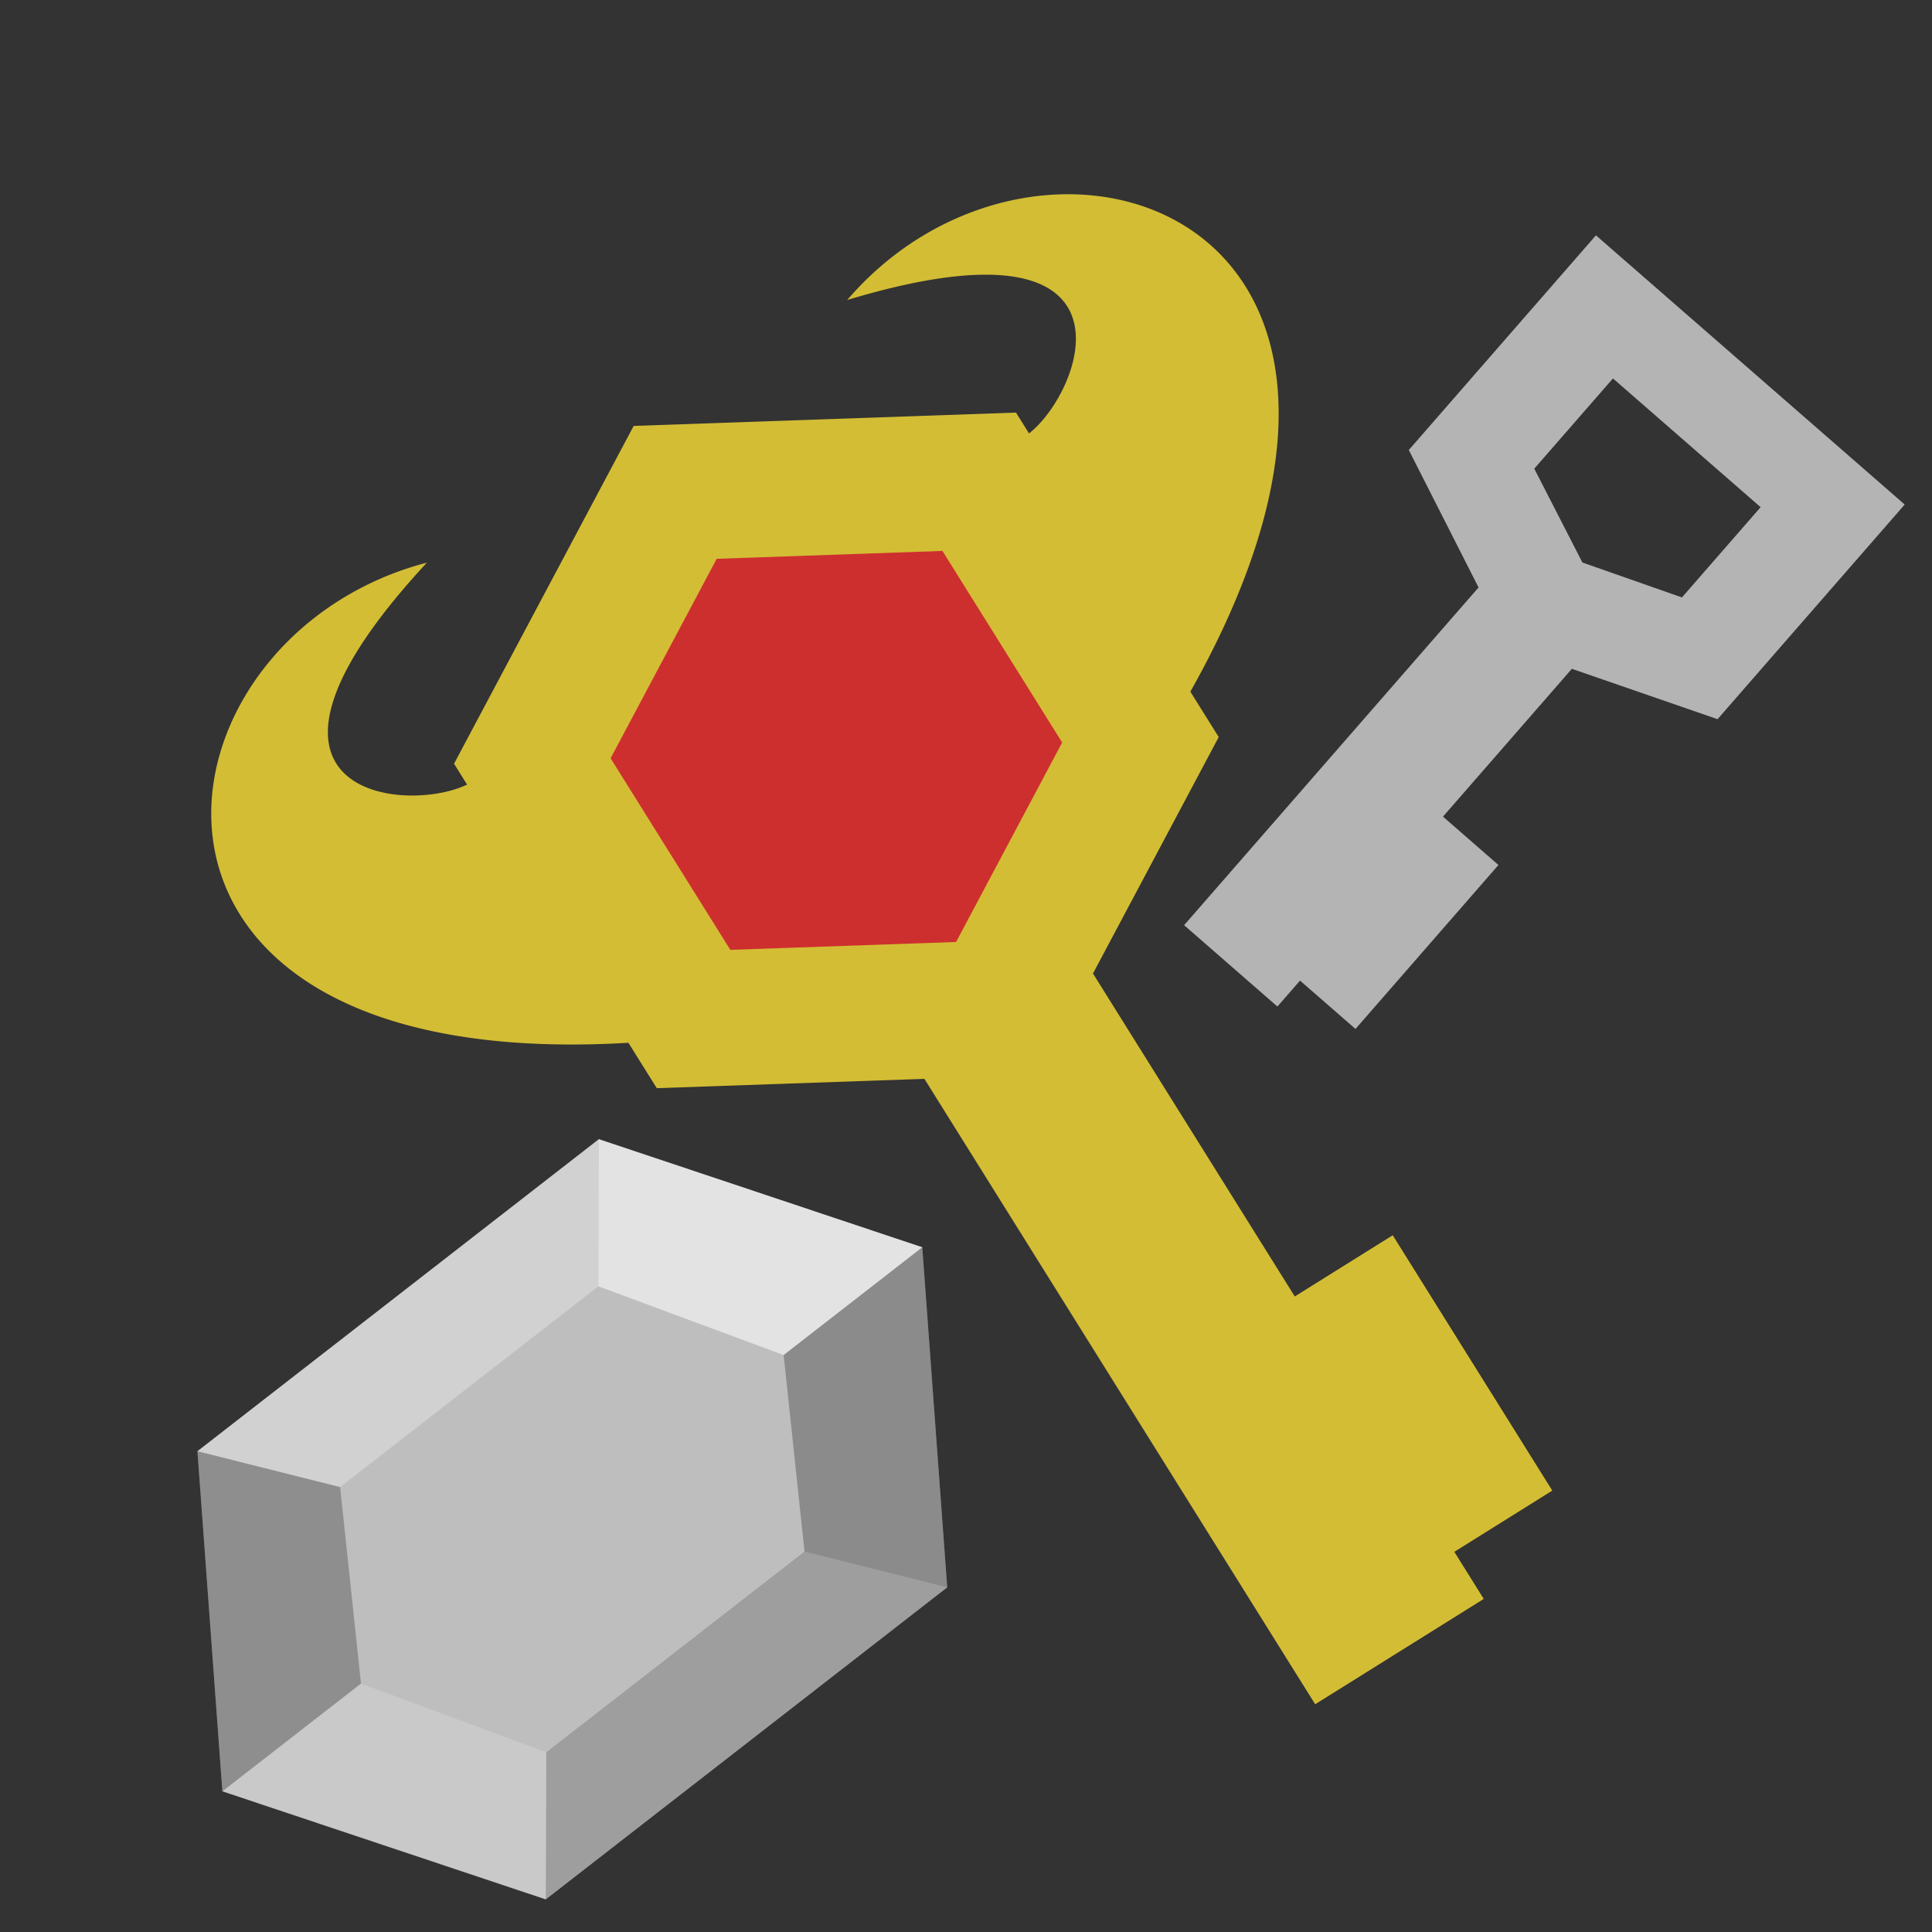
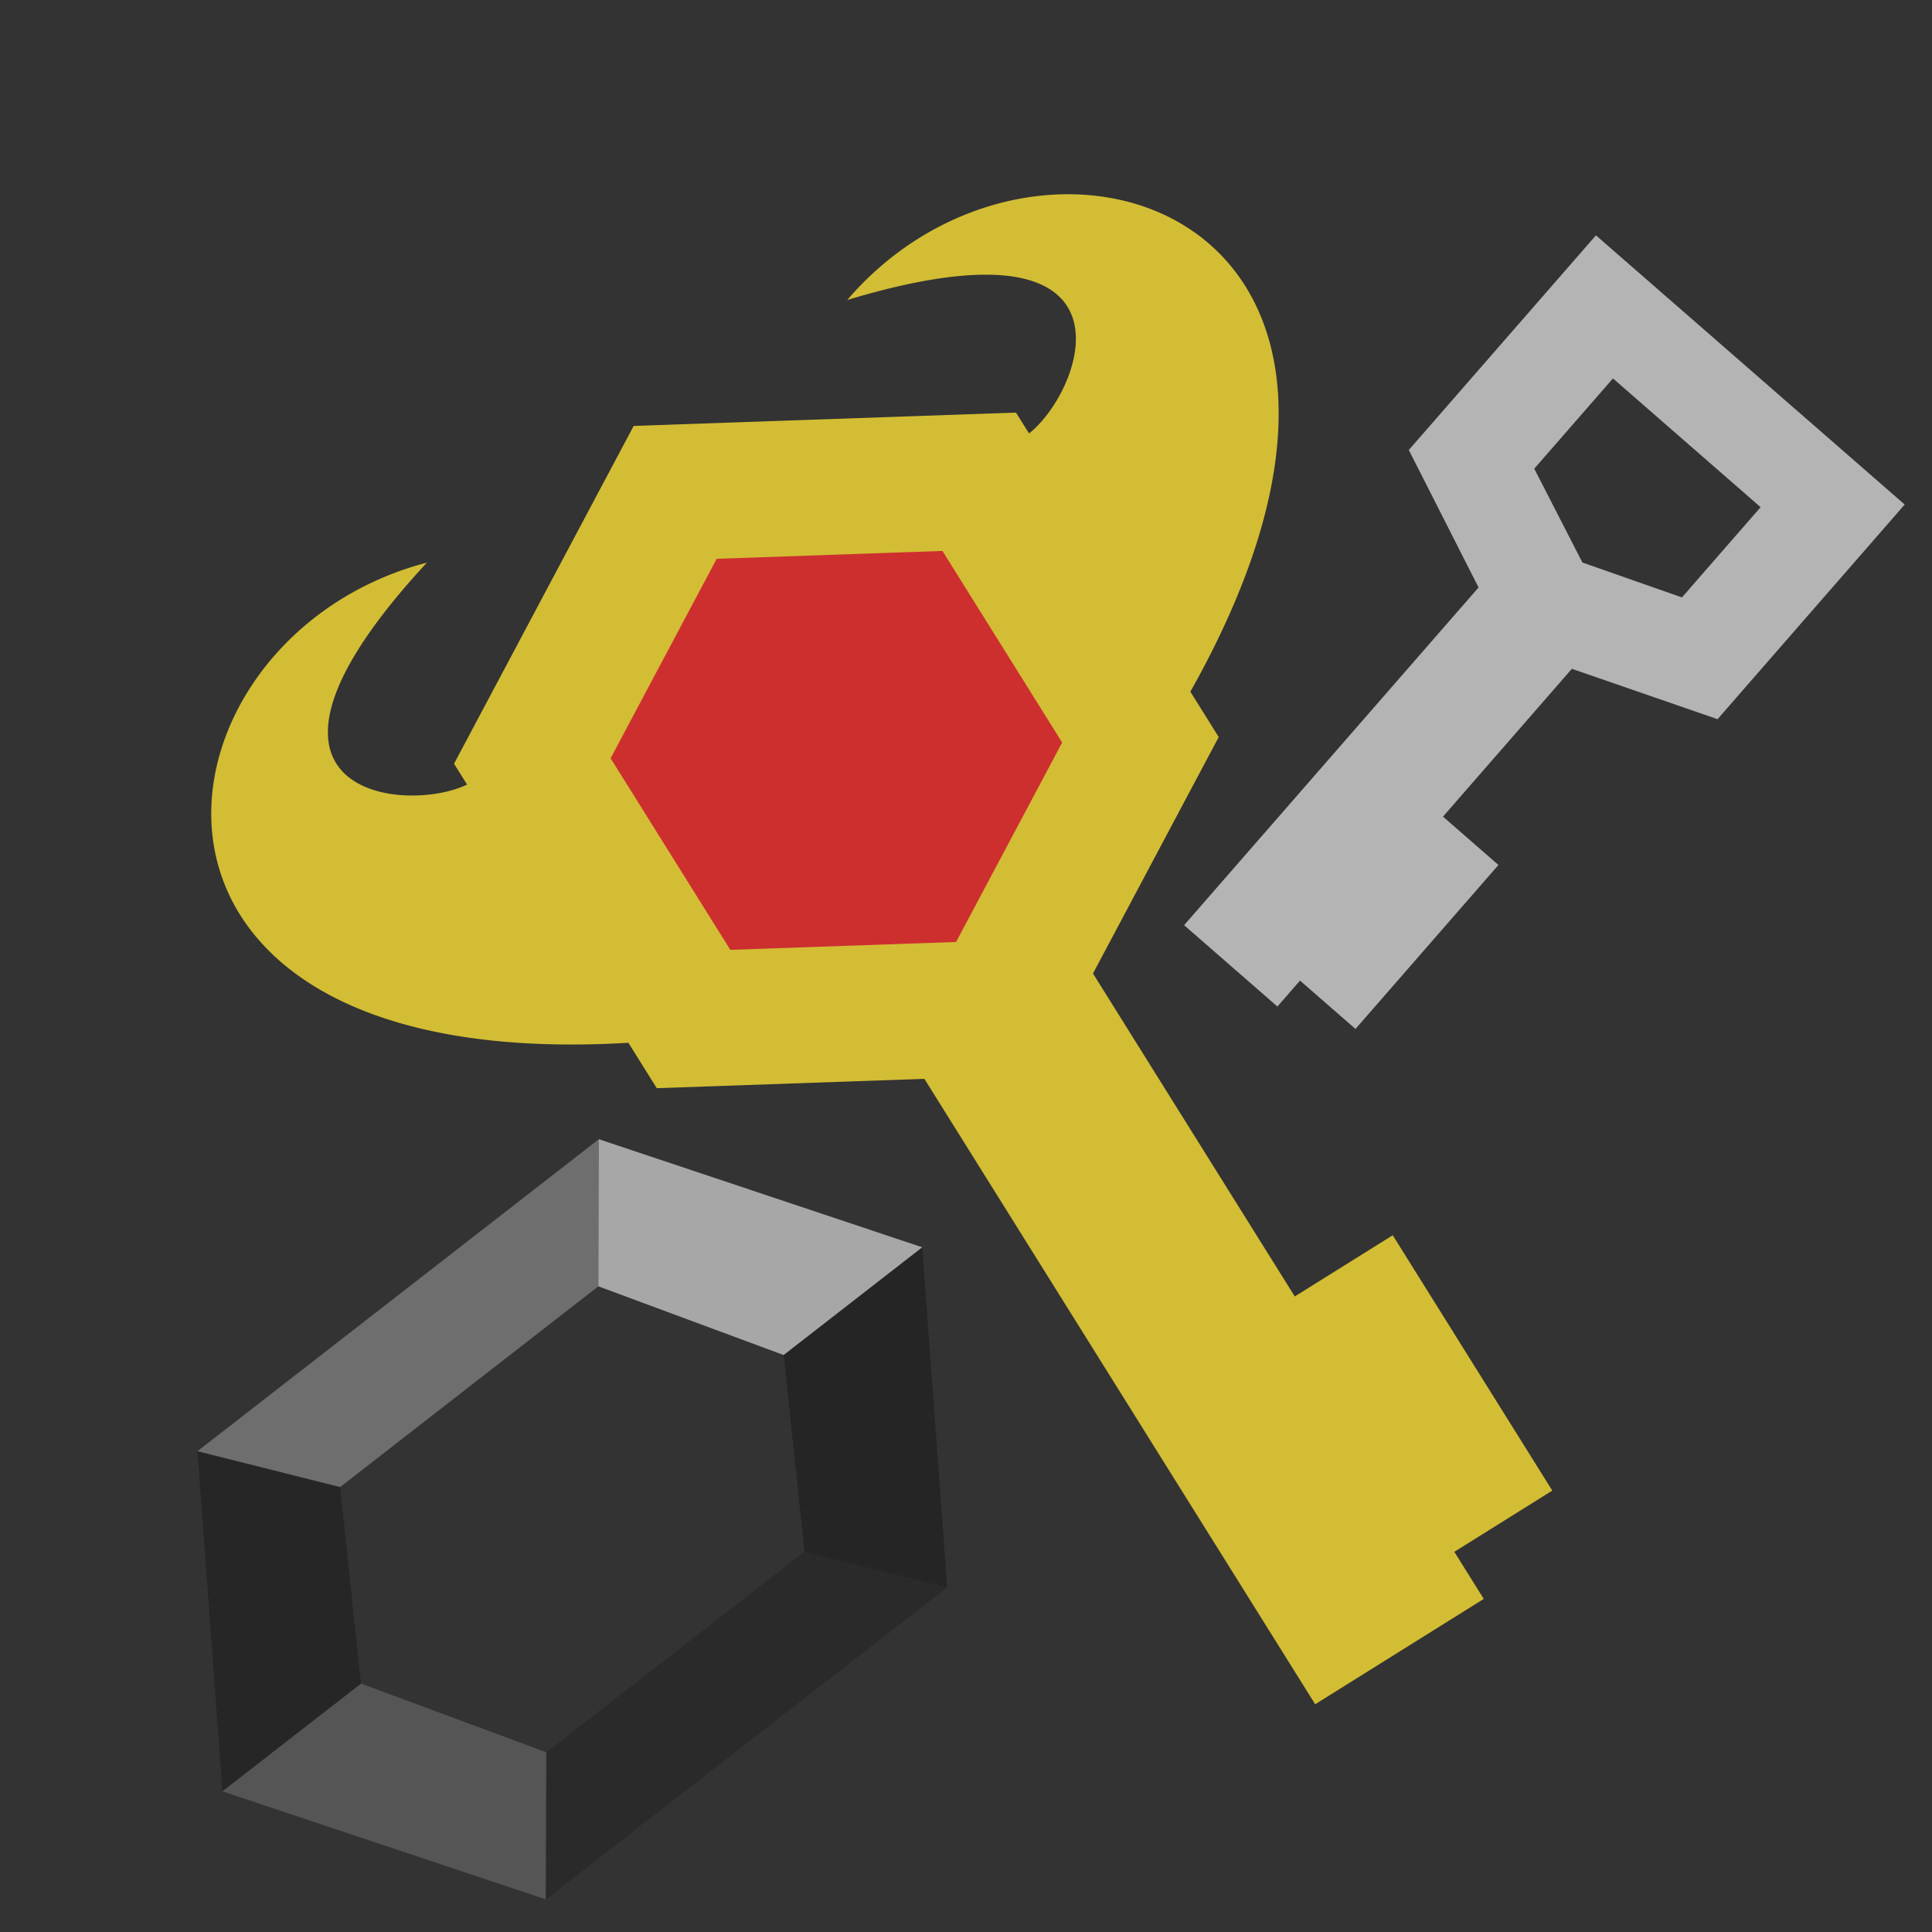
<svg xmlns="http://www.w3.org/2000/svg" width="1000" height="1000" viewBox="0 0 264.583 264.583">
  <rect x="0" y="0" width="264.583" height="264.583" fill="#333333" stroke="none" />
  <g stroke-width="1.095">
    <path d="M46.736 82.05c-28.442 17.593-27.867 64.74 39.322 60.756l3.885 6.217 36.652-1.278 53.515 85.649 23.087-14.426-4.03-6.45 13.415-8.383-21.85-34.97-13.416 8.381-27.634-44.227 17.22-32.38-3.885-6.217c37.096-65.843-20.562-84.469-46.995-53.636 41.44-12.504 32.402 12.381 24.901 18.275l-1.784-2.855-52.36 1.826-24.599 46.259 1.785 2.855c-8.586 4.157-34.914 1.369-5.507-30.392a42.724 42.724 0 00-11.722 4.995z" fill="#d3bd34" />
    <path d="M145.46 101.686l-14.526 27.315-30.918 1.079-16.393-26.237 14.525-27.315 30.918-1.079z" fill="#cd2f2f" />
  </g>
  <path d="M218.56 32.23l-25.628 29.397 9.553 18.826-40.324 46.25 12.776 11.14 3.098-3.553 7.596 6.622 19.578-22.455-7.596-6.622 17.649-20.243 19.952 6.899 25.63-29.396zm2.33 19.596l20.223 17.632-10.775 12.358-13.629-4.78-6.594-12.852z" fill="#b4b4b4" />
  <g stroke-width="1.729">
-     <path d="M30.454 245.316l-3.415-46.575 54.972-42.729 44.292 14.802 3.415 46.575-54.972 42.728z" fill="#bebebe" paint-order="markers stroke fill" />
    <path d="M82.01 156.012l-.066 20.147 25.376 9.41 18.983-14.755z" fill="#fff" fill-opacity=".567" />
    <path d="M107.32 185.569l2.857 26.913 19.54 4.907-3.414-46.575z" fill-opacity=".267" />
    <path d="M110.177 212.482l19.54 4.907-54.97 42.728.066-20.146z" fill-opacity=".17" />
    <path d="M49.437 230.56l-18.983 14.756 44.292 14.801.067-20.146z" fill="#fff" fill-opacity=".165" />
-     <path d="M46.58 203.648l2.857 26.913-18.983 14.755-3.415-46.575z" fill-opacity=".25" />
+     <path d="M46.58 203.648l2.857 26.913-18.983 14.755-3.415-46.575" fill-opacity=".25" />
    <path d="M46.58 203.648l-19.54-4.907 54.97-42.729-.066 20.147z" fill="#fff" fill-opacity=".29" />
  </g>
</svg>